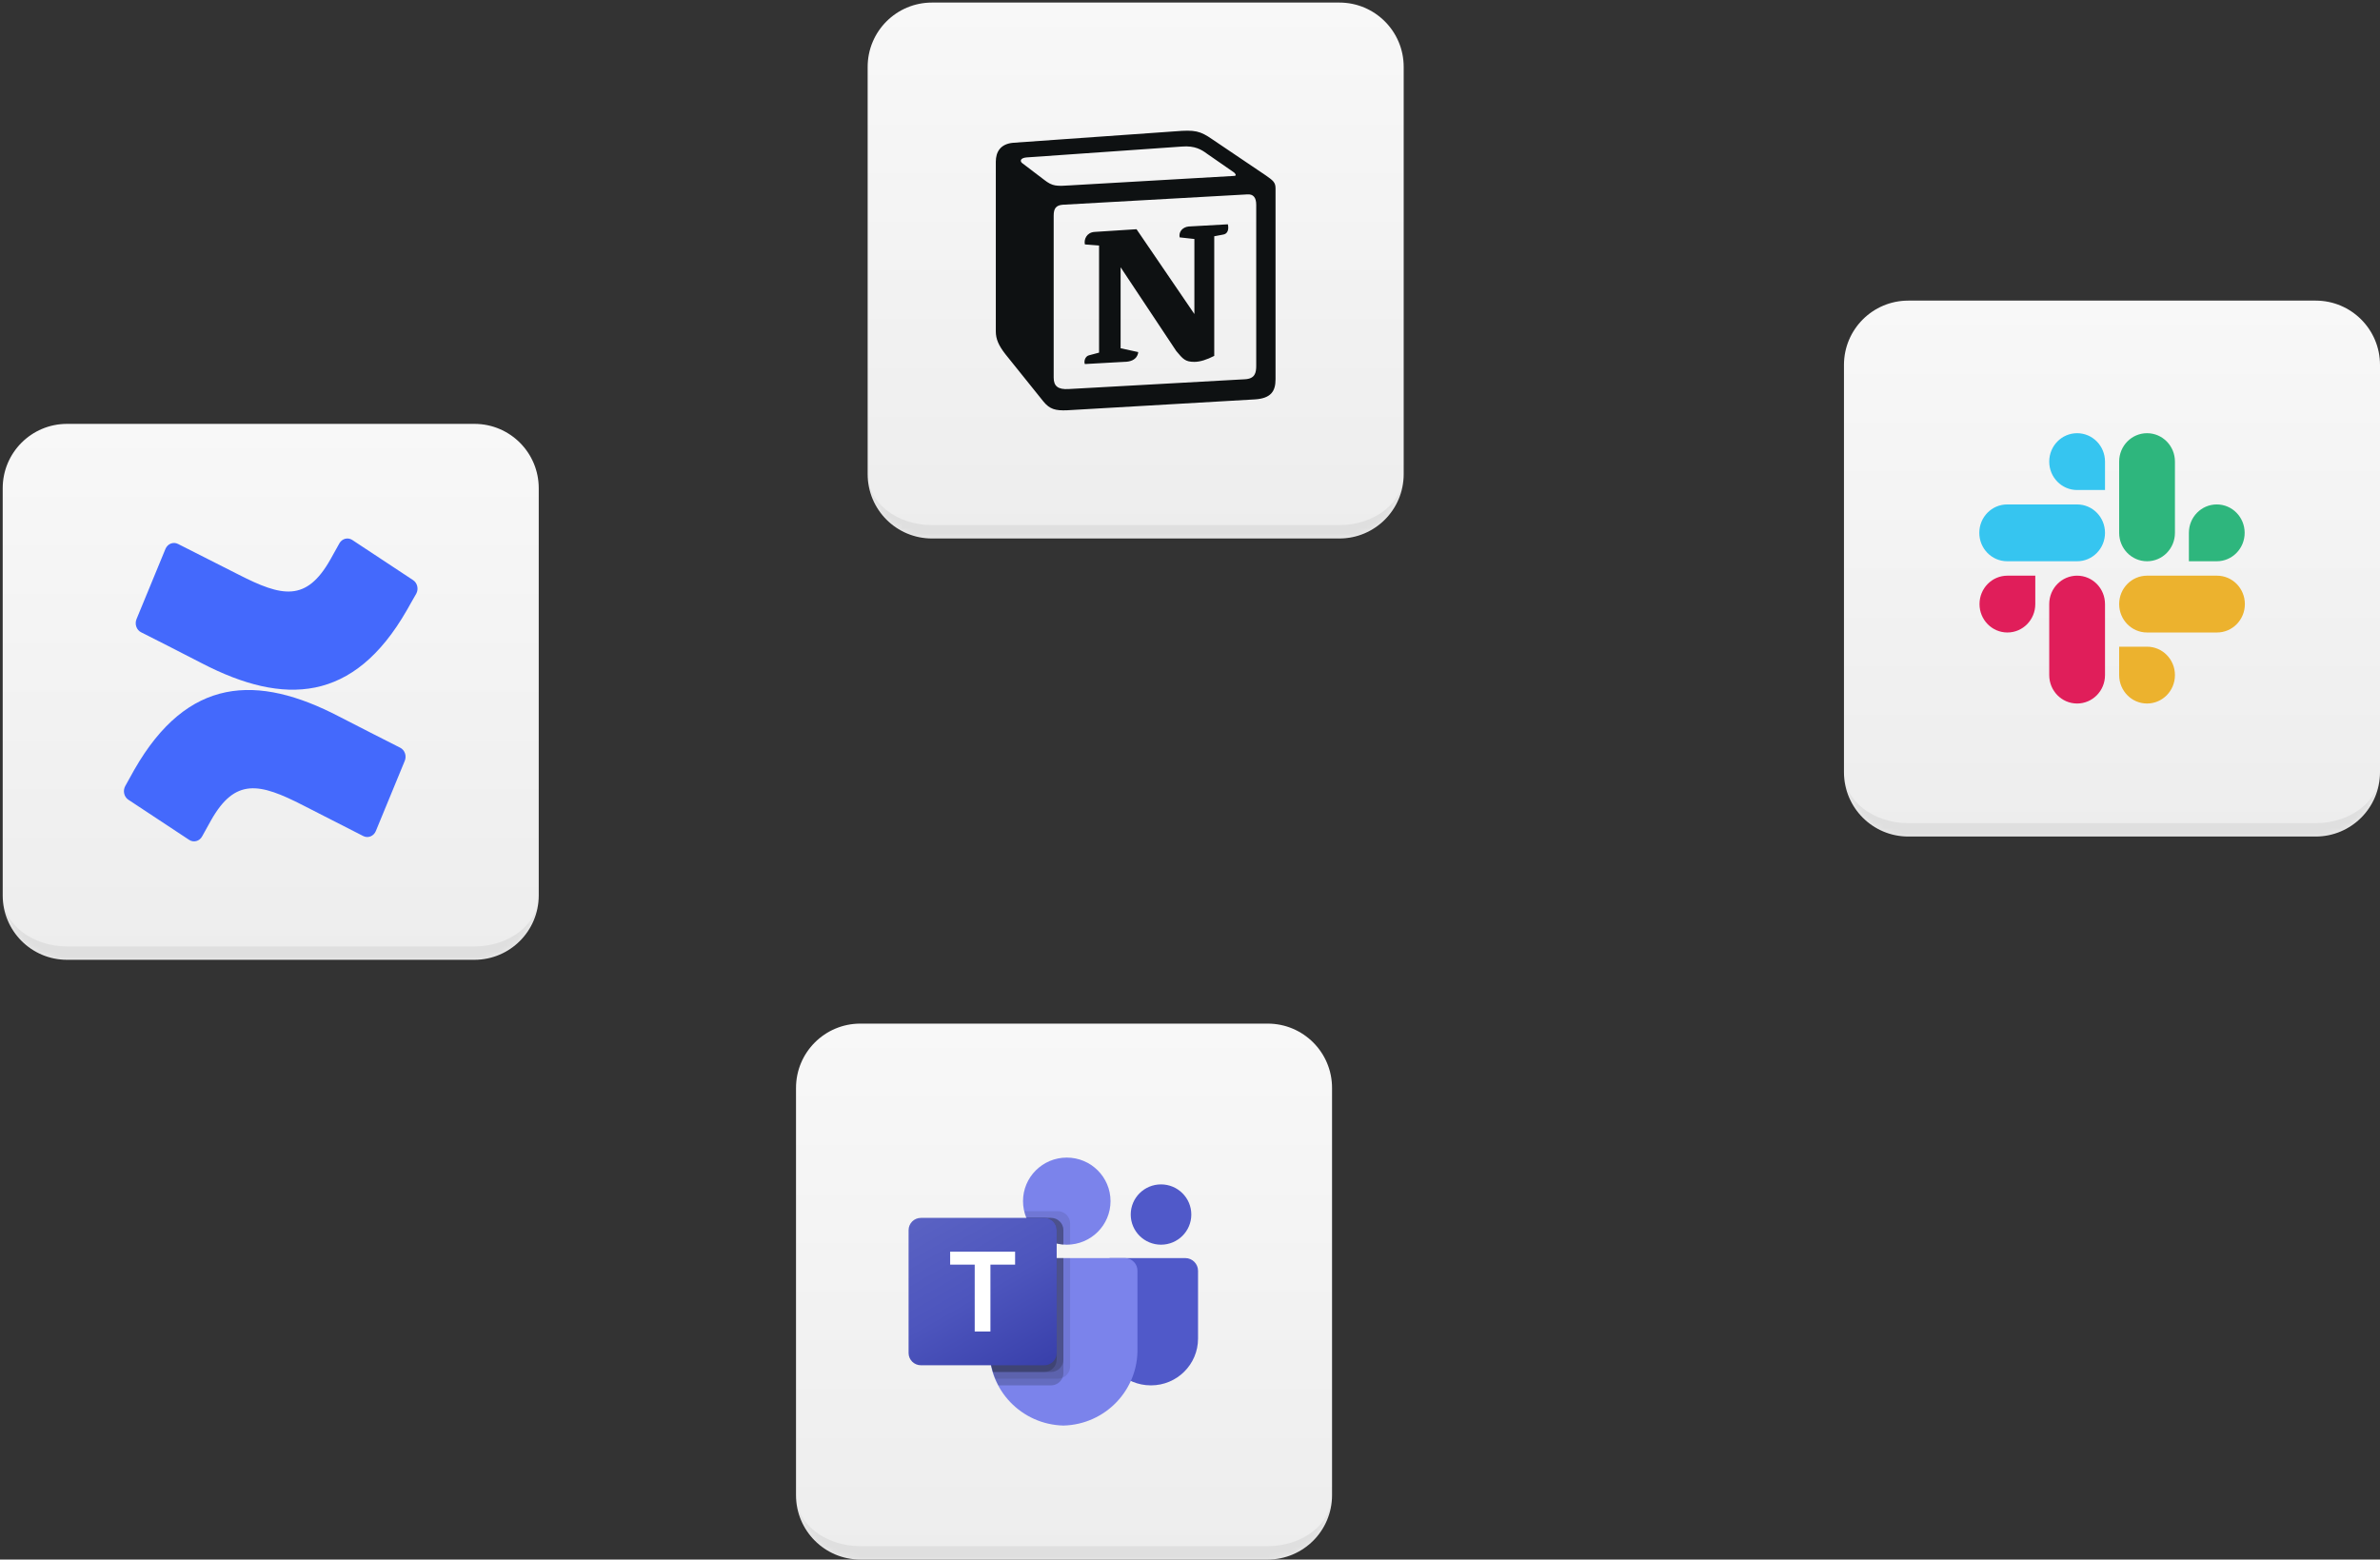
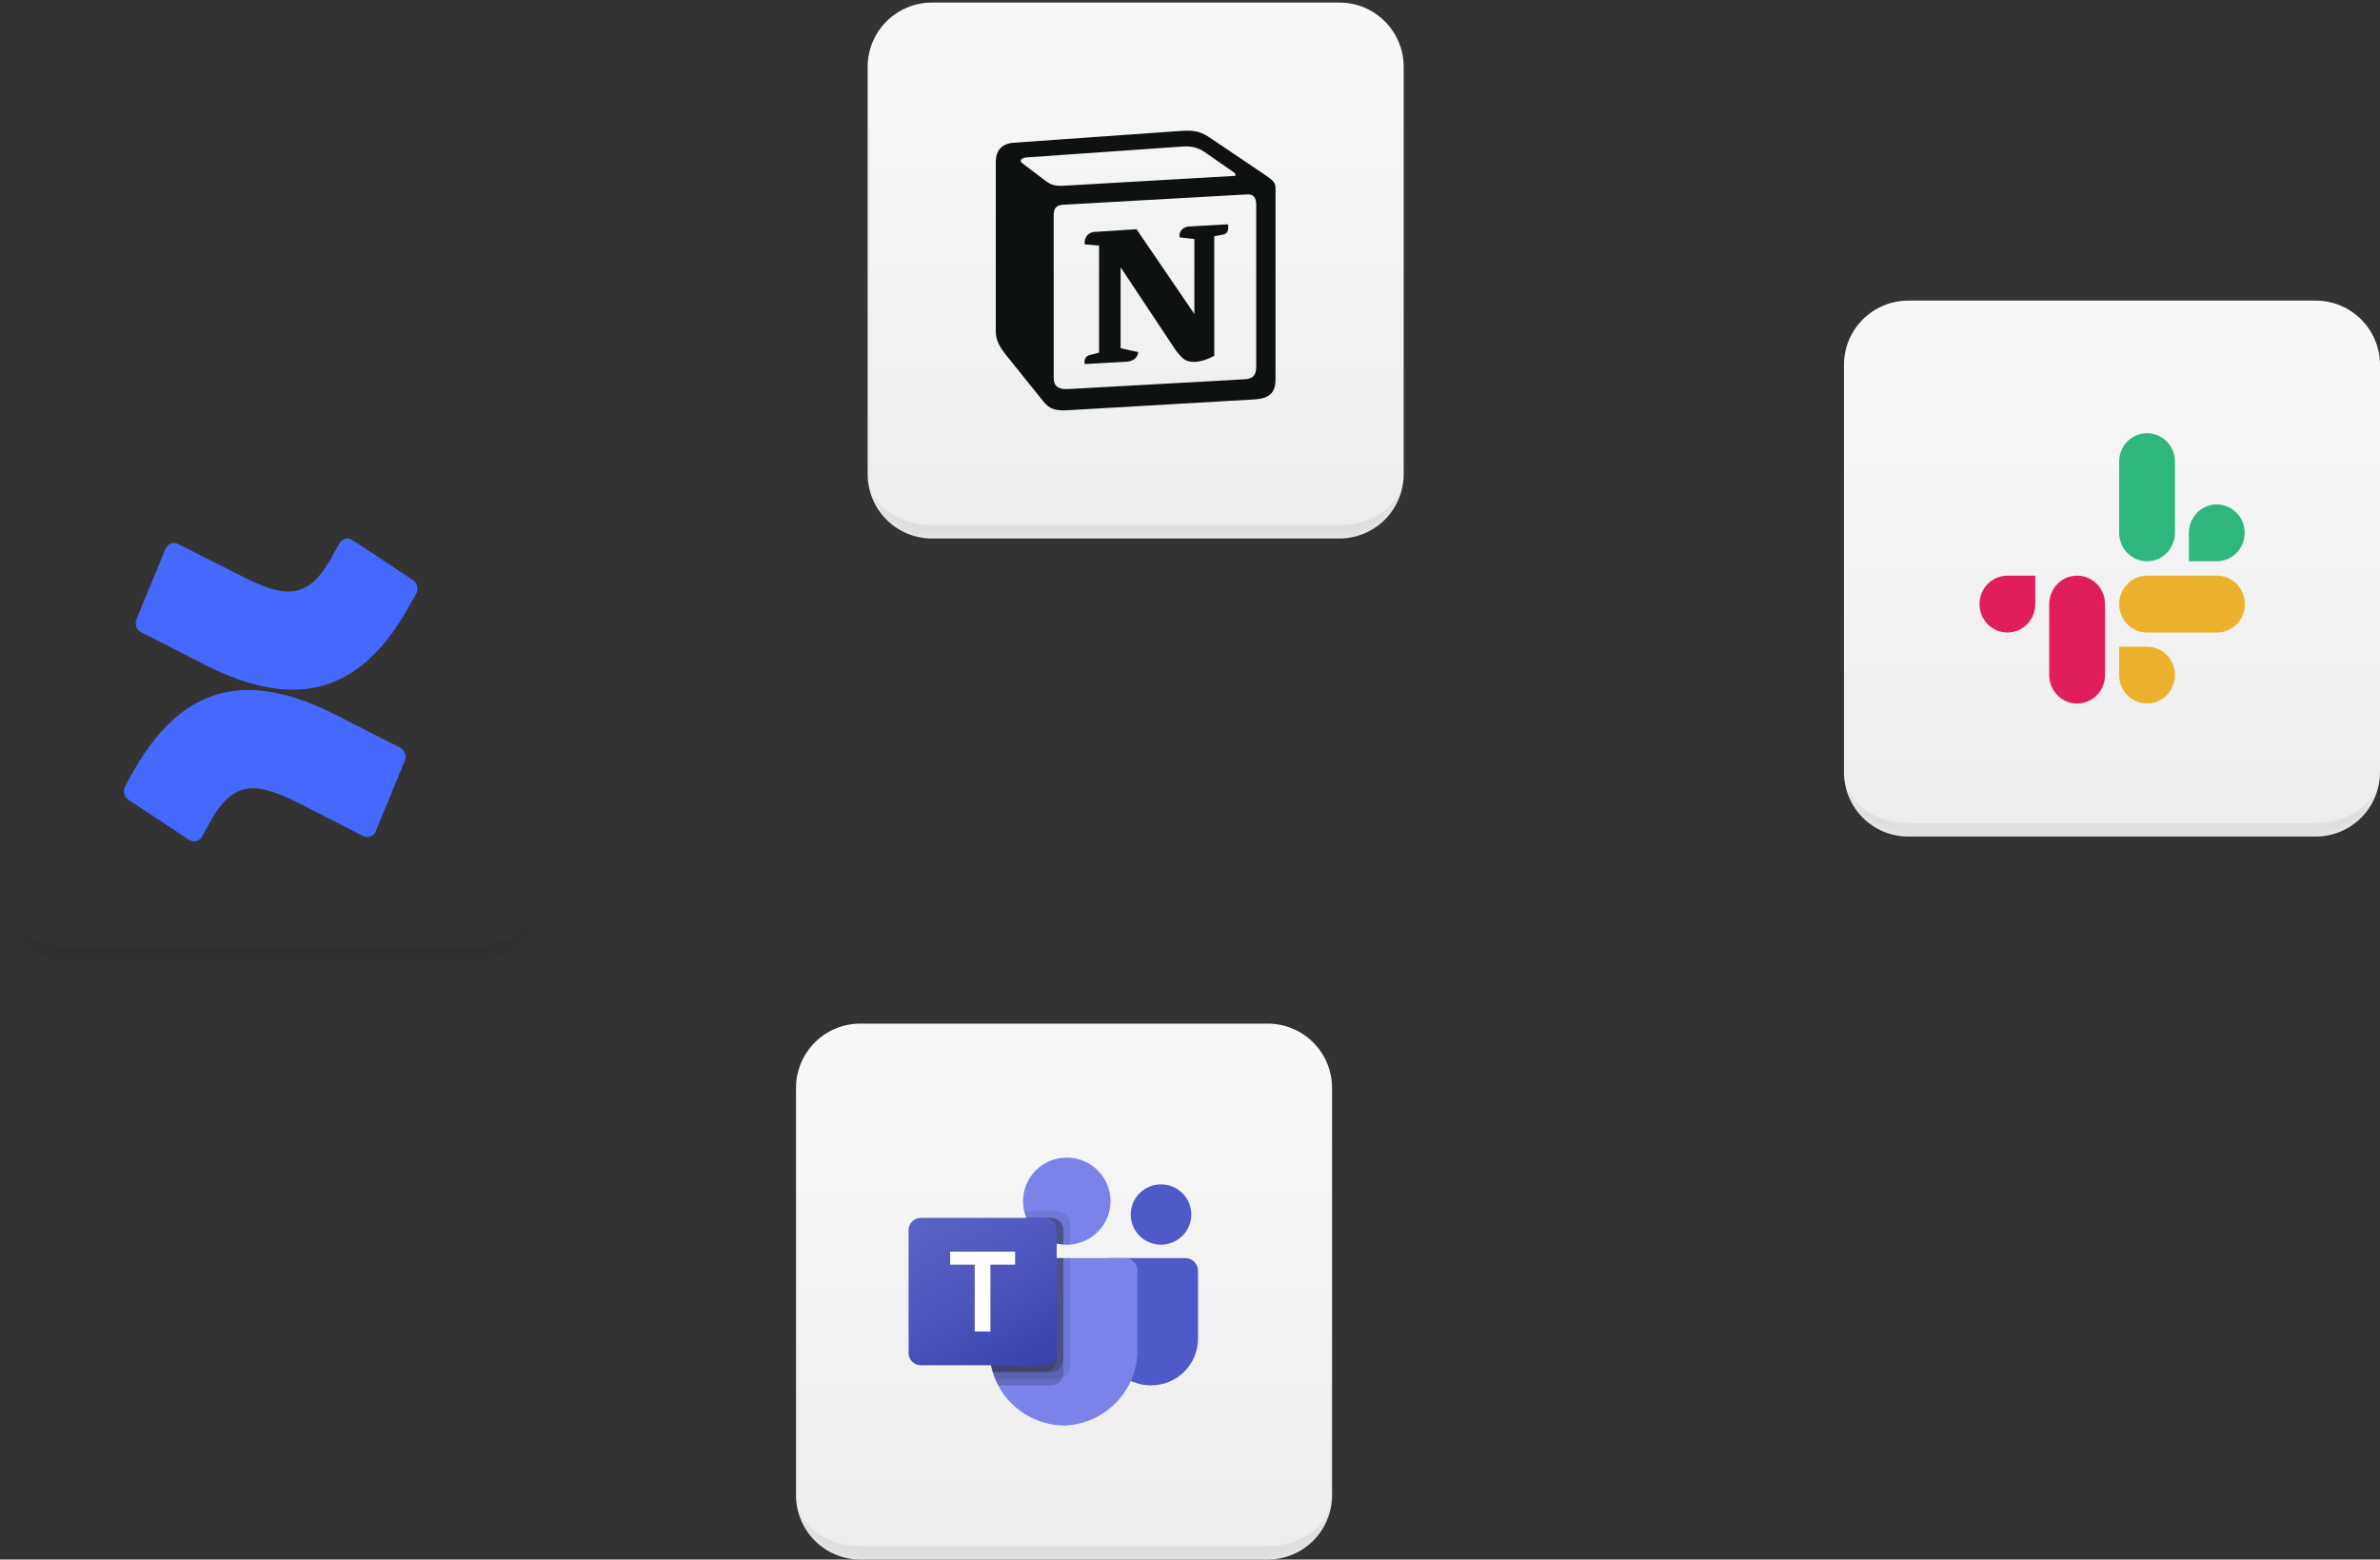
<svg xmlns="http://www.w3.org/2000/svg" width="444" height="291" viewBox="0 0 444 291" fill="none">
  <rect x="0" y="0" width="444" height="291" fill="#333333" stroke="none" />
  <mask id="path-1-inside-1_600_51" fill="white">
    <path d="M344 68.092C344 61.464 349.373 56.092 356 56.092H432C438.627 56.092 444 61.464 444 68.092V144.092C444 150.719 438.627 156.092 432 156.092H356C349.373 156.092 344 150.719 344 144.092V68.092Z" />
  </mask>
  <path d="M344 68.092C344 61.464 349.373 56.092 356 56.092H432C438.627 56.092 444 61.464 444 68.092V144.092C444 150.719 438.627 156.092 432 156.092H356C349.373 156.092 344 150.719 344 144.092V68.092Z" fill="url(#paint0_linear_600_51)" />
  <path d="M344 56.092H444H344ZM444 144.092C444 152.1 437.508 158.592 429.5 158.592H358.5C350.492 158.592 344 152.1 344 144.092C344 149.339 349.373 153.592 356 153.592H432C438.627 153.592 444 149.339 444 144.092ZM344 156.092V56.092V156.092ZM444 56.092V156.092V56.092Z" fill="black" fill-opacity="0.06" mask="url(#path-1-inside-1_600_51)" />
  <g clip-path="url(#clip0_600_51)">
    <g clip-path="url(#clip1_600_51)">
      <path d="M379.693 112.718C379.693 115.649 377.367 118.019 374.49 118.019C371.613 118.019 369.287 115.649 369.287 112.718C369.287 109.786 371.613 107.417 374.49 107.417H379.693V112.718ZM382.294 112.718C382.294 109.786 384.619 107.417 387.497 107.417C390.374 107.417 392.699 109.786 392.699 112.718V125.97C392.699 128.901 390.374 131.271 387.497 131.271C384.619 131.271 382.294 128.901 382.294 125.97V112.718Z" fill="#E01E5A" />
-       <path d="M387.497 91.434C384.619 91.434 382.294 89.065 382.294 86.133C382.294 83.202 384.619 80.832 387.497 80.832C390.374 80.832 392.699 83.202 392.699 86.133V91.434H387.497ZM387.497 94.125C390.374 94.125 392.699 96.494 392.699 99.425C392.699 102.357 390.374 104.726 387.497 104.726H374.451C371.573 104.726 369.248 102.357 369.248 99.425C369.248 96.494 371.573 94.125 374.451 94.125H387.497Z" fill="#36C5F0" />
      <path d="M408.347 99.425C408.347 96.494 410.672 94.125 413.549 94.125C416.426 94.125 418.752 96.494 418.752 99.425C418.752 102.357 416.426 104.726 413.549 104.726H408.347V99.425ZM405.745 99.425C405.745 102.357 403.42 104.726 400.543 104.726C397.665 104.726 395.34 102.357 395.34 99.425V86.133C395.34 83.202 397.665 80.832 400.543 80.832C403.42 80.832 405.745 83.202 405.745 86.133V99.425Z" fill="#2EB67D" />
      <path d="M400.543 120.669C403.42 120.669 405.745 123.038 405.745 125.97C405.745 128.901 403.42 131.271 400.543 131.271C397.665 131.271 395.34 128.901 395.34 125.97V120.669H400.543ZM400.543 118.019C397.665 118.019 395.34 115.649 395.34 112.718C395.34 109.786 397.665 107.417 400.543 107.417H413.589C416.466 107.417 418.791 109.786 418.791 112.718C418.791 115.649 416.466 118.019 413.589 118.019H400.543Z" fill="#ECB22E" />
    </g>
  </g>
  <mask id="path-7-inside-2_600_51" fill="white">
    <path d="M161.865 12.478C161.865 5.851 167.237 0.478 173.865 0.478H249.865C256.492 0.478 261.865 5.851 261.865 12.478V88.478C261.865 95.105 256.492 100.478 249.865 100.478H173.865C167.237 100.478 161.865 95.105 161.865 88.478V12.478Z" />
  </mask>
  <path d="M161.865 12.478C161.865 5.851 167.237 0.478 173.865 0.478H249.865C256.492 0.478 261.865 5.851 261.865 12.478V88.478C261.865 95.105 256.492 100.478 249.865 100.478H173.865C167.237 100.478 161.865 95.105 161.865 88.478V12.478Z" fill="url(#paint1_linear_600_51)" />
  <path d="M161.865 0.478H261.865H161.865ZM261.865 88.478C261.865 96.486 255.373 102.978 247.365 102.978H176.365C168.356 102.978 161.865 96.486 161.865 88.478C161.865 93.725 167.237 97.978 173.865 97.978H249.865C256.492 97.978 261.865 93.725 261.865 88.478ZM161.865 100.478V0.478V100.478ZM261.865 0.478V100.478V0.478Z" fill="black" fill-opacity="0.06" mask="url(#path-7-inside-2_600_51)" />
  <path fill-rule="evenodd" clip-rule="evenodd" d="M219.221 24.505L189.053 26.638C186.619 26.84 185.773 28.362 185.773 30.186V61.84C185.773 63.261 186.3 64.477 187.572 66.102L194.663 74.928C195.828 76.349 196.888 76.654 199.112 76.552L234.146 74.522C237.108 74.32 237.957 73 237.957 70.769V35.157C237.957 34.004 237.481 33.672 236.079 32.688L226.209 26.027C223.879 24.406 222.927 24.201 219.221 24.505ZM199.904 34.575C197.044 34.759 196.395 34.801 194.77 33.536L190.64 30.392C190.22 29.985 190.431 29.477 191.489 29.376L220.49 27.347C222.925 27.144 224.193 27.956 225.146 28.666L230.12 32.115C230.332 32.218 230.861 32.825 230.225 32.825L200.275 34.551L199.904 34.575ZM196.569 70.465V40.233C196.569 38.913 196.993 38.304 198.261 38.202L232.66 36.274C233.827 36.173 234.354 36.883 234.354 38.201V68.231C234.354 69.552 234.142 70.668 232.237 70.769L199.319 72.595C197.415 72.696 196.569 72.089 196.569 70.465ZM229.064 41.854C229.275 42.767 229.064 43.681 228.11 43.785L226.523 44.086V66.406C225.145 67.116 223.877 67.522 222.817 67.522C221.123 67.522 220.7 67.014 219.432 65.493L209.056 49.87V64.985L212.338 65.697C212.338 65.697 212.338 67.523 209.69 67.523L202.39 67.929C202.177 67.522 202.39 66.508 203.13 66.306L205.036 65.799V45.813L202.391 45.608C202.178 44.695 202.707 43.376 204.19 43.274L212.023 42.77L222.818 58.595V44.594L220.066 44.292C219.854 43.173 220.7 42.361 221.758 42.262L229.064 41.854Z" fill="#0E1112" />
  <mask id="path-10-inside-3_600_51" fill="white">
    <path d="M0.505 91.092C0.505 84.464 5.878 79.092 12.505 79.092H88.505C95.132 79.092 100.505 84.464 100.505 91.092V167.092C100.505 173.719 95.132 179.092 88.505 179.092H12.505C5.878 179.092 0.505 173.719 0.505 167.092V91.092Z" />
  </mask>
-   <path d="M0.505 91.092C0.505 84.464 5.878 79.092 12.505 79.092H88.505C95.132 79.092 100.505 84.464 100.505 91.092V167.092C100.505 173.719 95.132 179.092 88.505 179.092H12.505C5.878 179.092 0.505 173.719 0.505 167.092V91.092Z" fill="url(#paint2_linear_600_51)" />
  <path d="M0.505 79.092H100.505H0.505ZM100.505 167.092C100.505 175.1 94.013 181.592 86.005 181.592H15.005C6.997 181.592 0.505 175.1 0.505 167.092C0.505 172.339 5.878 176.592 12.505 176.592H88.505C95.132 176.592 100.505 172.339 100.505 167.092ZM0.505 179.092V79.092V179.092ZM100.505 79.092V179.092V79.092Z" fill="black" fill-opacity="0.06" mask="url(#path-10-inside-3_600_51)" />
  <path d="M25.063 143.617C24.496 144.609 23.859 145.761 23.362 146.678C23.13 147.1 23.06 147.603 23.17 148.079C23.279 148.555 23.558 148.967 23.947 149.224L35.286 156.713C35.483 156.844 35.702 156.931 35.931 156.969C36.16 157.008 36.393 156.997 36.618 156.938C36.843 156.879 37.054 156.772 37.241 156.624C37.427 156.476 37.583 156.29 37.702 156.076C38.147 155.262 38.731 154.204 39.368 153.072C43.86 145.115 48.387 146.088 56.525 150.263L67.768 156.002C67.978 156.109 68.207 156.17 68.44 156.182C68.674 156.193 68.906 156.153 69.125 156.066C69.344 155.979 69.544 155.845 69.714 155.673C69.884 155.501 70.02 155.295 70.114 155.066L75.513 141.96C75.697 141.51 75.708 141.001 75.545 140.542C75.382 140.084 75.057 139.712 74.641 139.508C72.268 138.309 67.55 135.913 63.302 133.723C47.985 125.728 34.998 126.253 25.063 143.617Z" fill="#4469FC" />
  <path d="M75.906 113.849C76.473 112.857 77.11 111.696 77.65 110.788C77.882 110.365 77.95 109.861 77.839 109.385C77.728 108.908 77.447 108.498 77.057 108.242L65.718 100.753C65.522 100.624 65.303 100.538 65.075 100.5C64.847 100.462 64.615 100.473 64.391 100.532C64.167 100.592 63.956 100.698 63.771 100.845C63.586 100.992 63.429 101.177 63.311 101.39C62.857 102.204 62.273 103.262 61.636 104.394C57.144 112.351 52.626 111.378 44.479 107.203L33.201 101.492C32.991 101.386 32.763 101.326 32.531 101.316C32.298 101.306 32.067 101.345 31.849 101.433C31.631 101.52 31.432 101.653 31.263 101.824C31.093 101.995 30.958 102.201 30.864 102.429L25.465 115.534C25.281 115.984 25.27 116.493 25.433 116.952C25.596 117.41 25.921 117.782 26.337 117.986C28.709 119.185 33.437 121.572 37.676 123.772C52.984 131.7 65.971 131.176 75.906 113.849Z" fill="#4469FC" />
  <mask id="path-14-inside-4_600_51" fill="white">
    <path d="M148.5 203C148.5 196.373 153.873 191 160.5 191H236.5C243.127 191 248.5 196.373 248.5 203V279C248.5 285.627 243.127 291 236.5 291H160.5C153.873 291 148.5 285.627 148.5 279V203Z" />
  </mask>
  <path d="M148.5 203C148.5 196.373 153.873 191 160.5 191H236.5C243.127 191 248.5 196.373 248.5 203V279C248.5 285.627 243.127 291 236.5 291H160.5C153.873 291 148.5 285.627 148.5 279V203Z" fill="url(#paint3_linear_600_51)" />
  <path d="M148.5 191H248.5H148.5ZM248.5 279C248.5 287.008 242.008 293.5 234 293.5H163C154.992 293.5 148.5 287.008 148.5 279C148.5 284.247 153.873 288.5 160.5 288.5H236.5C243.127 288.5 248.5 284.247 248.5 279ZM148.5 291V191V291ZM248.5 191V291V191Z" fill="black" fill-opacity="0.06" mask="url(#path-14-inside-4_600_51)" />
  <g clip-path="url(#clip2_600_51)">
    <path d="M207.166 234.75H221.114C222.432 234.75 223.5 235.813 223.5 237.125V249.771C223.5 254.592 219.574 258.5 214.731 258.5H214.689C209.846 258.501 205.919 254.593 205.919 249.772C205.919 249.772 205.919 249.772 205.919 249.771V235.991C205.919 235.306 206.477 234.75 207.166 234.75Z" fill="#5059C9" />
    <path d="M216.593 232.25C219.714 232.25 222.244 229.732 222.244 226.625C222.244 223.518 219.714 221 216.593 221C213.472 221 210.942 223.518 210.942 226.625C210.942 229.732 213.472 232.25 216.593 232.25Z" fill="#5059C9" />
    <path d="M199.012 232.25C203.52 232.25 207.174 228.612 207.174 224.125C207.174 219.638 203.52 216 199.012 216C194.503 216 190.849 219.638 190.849 224.125C190.849 228.612 194.503 232.25 199.012 232.25Z" fill="#7B83EB" />
    <path d="M209.896 234.75H186.872C185.57 234.782 184.54 235.858 184.57 237.154V251.578C184.388 259.355 190.57 265.81 198.384 266C206.198 265.81 212.38 259.355 212.198 251.578V237.154C212.228 235.858 211.198 234.782 209.896 234.75Z" fill="#7B83EB" />
    <path opacity="0.1" d="M199.64 234.75V254.963C199.633 255.889 199.069 256.722 198.208 257.075C197.934 257.19 197.639 257.25 197.341 257.25H185.675C185.512 256.838 185.361 256.425 185.235 256C184.796 254.566 184.571 253.075 184.57 251.575V237.15C184.54 235.856 185.568 234.782 186.868 234.75H199.64Z" fill="#0E1112" />
    <path opacity="0.2" d="M198.384 234.75V256.212C198.384 256.509 198.324 256.802 198.208 257.075C197.853 257.932 197.017 258.494 196.086 258.5H186.265C186.052 258.087 185.851 257.675 185.675 257.25C185.499 256.825 185.361 256.425 185.235 256C184.796 254.566 184.571 253.075 184.57 251.575V237.15C184.54 235.856 185.568 234.782 186.868 234.75H198.384Z" fill="#0E1112" />
    <path opacity="0.2" d="M198.384 234.75V253.713C198.374 254.972 197.351 255.99 196.086 256H185.235C184.796 254.566 184.571 253.075 184.57 251.575V237.15C184.54 235.856 185.568 234.782 186.868 234.75H198.384Z" fill="#0E1112" />
    <path opacity="0.2" d="M197.128 234.75V253.713C197.118 254.972 196.095 255.99 194.83 256H185.235C184.796 254.566 184.571 253.075 184.57 251.575V237.15C184.54 235.856 185.568 234.782 186.868 234.75H197.128Z" fill="#0E1112" />
    <path opacity="0.1" d="M199.639 228.287V232.225C199.426 232.237 199.225 232.25 199.012 232.25C198.798 232.25 198.597 232.237 198.384 232.225C197.96 232.197 197.539 232.13 197.128 232.025C194.585 231.426 192.484 229.65 191.477 227.25C191.303 226.847 191.169 226.428 191.075 226H197.341C198.609 226.005 199.635 227.026 199.639 228.287Z" fill="#0E1112" />
    <path opacity="0.2" d="M198.384 229.537V232.225C197.96 232.197 197.539 232.13 197.128 232.025C194.585 231.426 192.484 229.65 191.477 227.25H196.086C197.353 227.255 198.379 228.276 198.384 229.537Z" fill="#0E1112" />
    <path opacity="0.2" d="M198.384 229.537V232.225C197.96 232.197 197.539 232.13 197.128 232.025C194.585 231.426 192.484 229.65 191.477 227.25H196.086C197.353 227.255 198.379 228.276 198.384 229.537Z" fill="#0E1112" />
    <path opacity="0.2" d="M197.128 229.537V232.025C194.585 231.426 192.484 229.65 191.477 227.25H194.83C196.097 227.255 197.123 228.276 197.128 229.537Z" fill="#0E1112" />
    <path d="M171.802 227.25H194.826C196.097 227.25 197.128 228.276 197.128 229.541V252.459C197.128 253.724 196.097 254.75 194.826 254.75H171.802C170.531 254.75 169.5 253.724 169.5 252.459V229.541C169.5 228.276 170.531 227.25 171.802 227.25Z" fill="url(#paint4_linear_600_51)" />
    <path d="M189.372 235.973H184.769V248.448H181.837V235.973H177.256V233.553H189.372V235.973Z" fill="white" />
  </g>
  <defs>
    <linearGradient id="paint0_linear_600_51" x1="394" y1="56.092" x2="394" y2="156.092" gradientUnits="userSpaceOnUse">
      <stop stop-color="#F8F8F8" />
      <stop offset="1" stop-color="#EDEDED" />
    </linearGradient>
    <linearGradient id="paint1_linear_600_51" x1="211.865" y1="0.478" x2="211.865" y2="100.478" gradientUnits="userSpaceOnUse">
      <stop stop-color="#F8F8F8" />
      <stop offset="1" stop-color="#EDEDED" />
    </linearGradient>
    <linearGradient id="paint2_linear_600_51" x1="50.505" y1="79.092" x2="50.505" y2="179.092" gradientUnits="userSpaceOnUse">
      <stop stop-color="#F8F8F8" />
      <stop offset="1" stop-color="#EDEDED" />
    </linearGradient>
    <linearGradient id="paint3_linear_600_51" x1="198.5" y1="191" x2="198.5" y2="291" gradientUnits="userSpaceOnUse">
      <stop stop-color="#F8F8F8" />
      <stop offset="1" stop-color="#EDEDED" />
    </linearGradient>
    <linearGradient id="paint4_linear_600_51" x1="174.3" y1="225.46" x2="192.203" y2="256.612" gradientUnits="userSpaceOnUse">
      <stop stop-color="#5A62C3" />
      <stop offset="0.5" stop-color="#4D55BD" />
      <stop offset="1" stop-color="#3940AB" />
    </linearGradient>
    <clipPath id="clip0_600_51">
      <rect width="53" height="54" fill="white" transform="translate(367.5 79.092)" />
    </clipPath>
    <clipPath id="clip1_600_51">
      <rect width="50.056" height="51" fill="white" transform="translate(368.972 80.592)" />
    </clipPath>
    <clipPath id="clip2_600_51">
      <rect width="54" height="50" fill="white" transform="translate(169.5 216)" />
    </clipPath>
  </defs>
</svg>